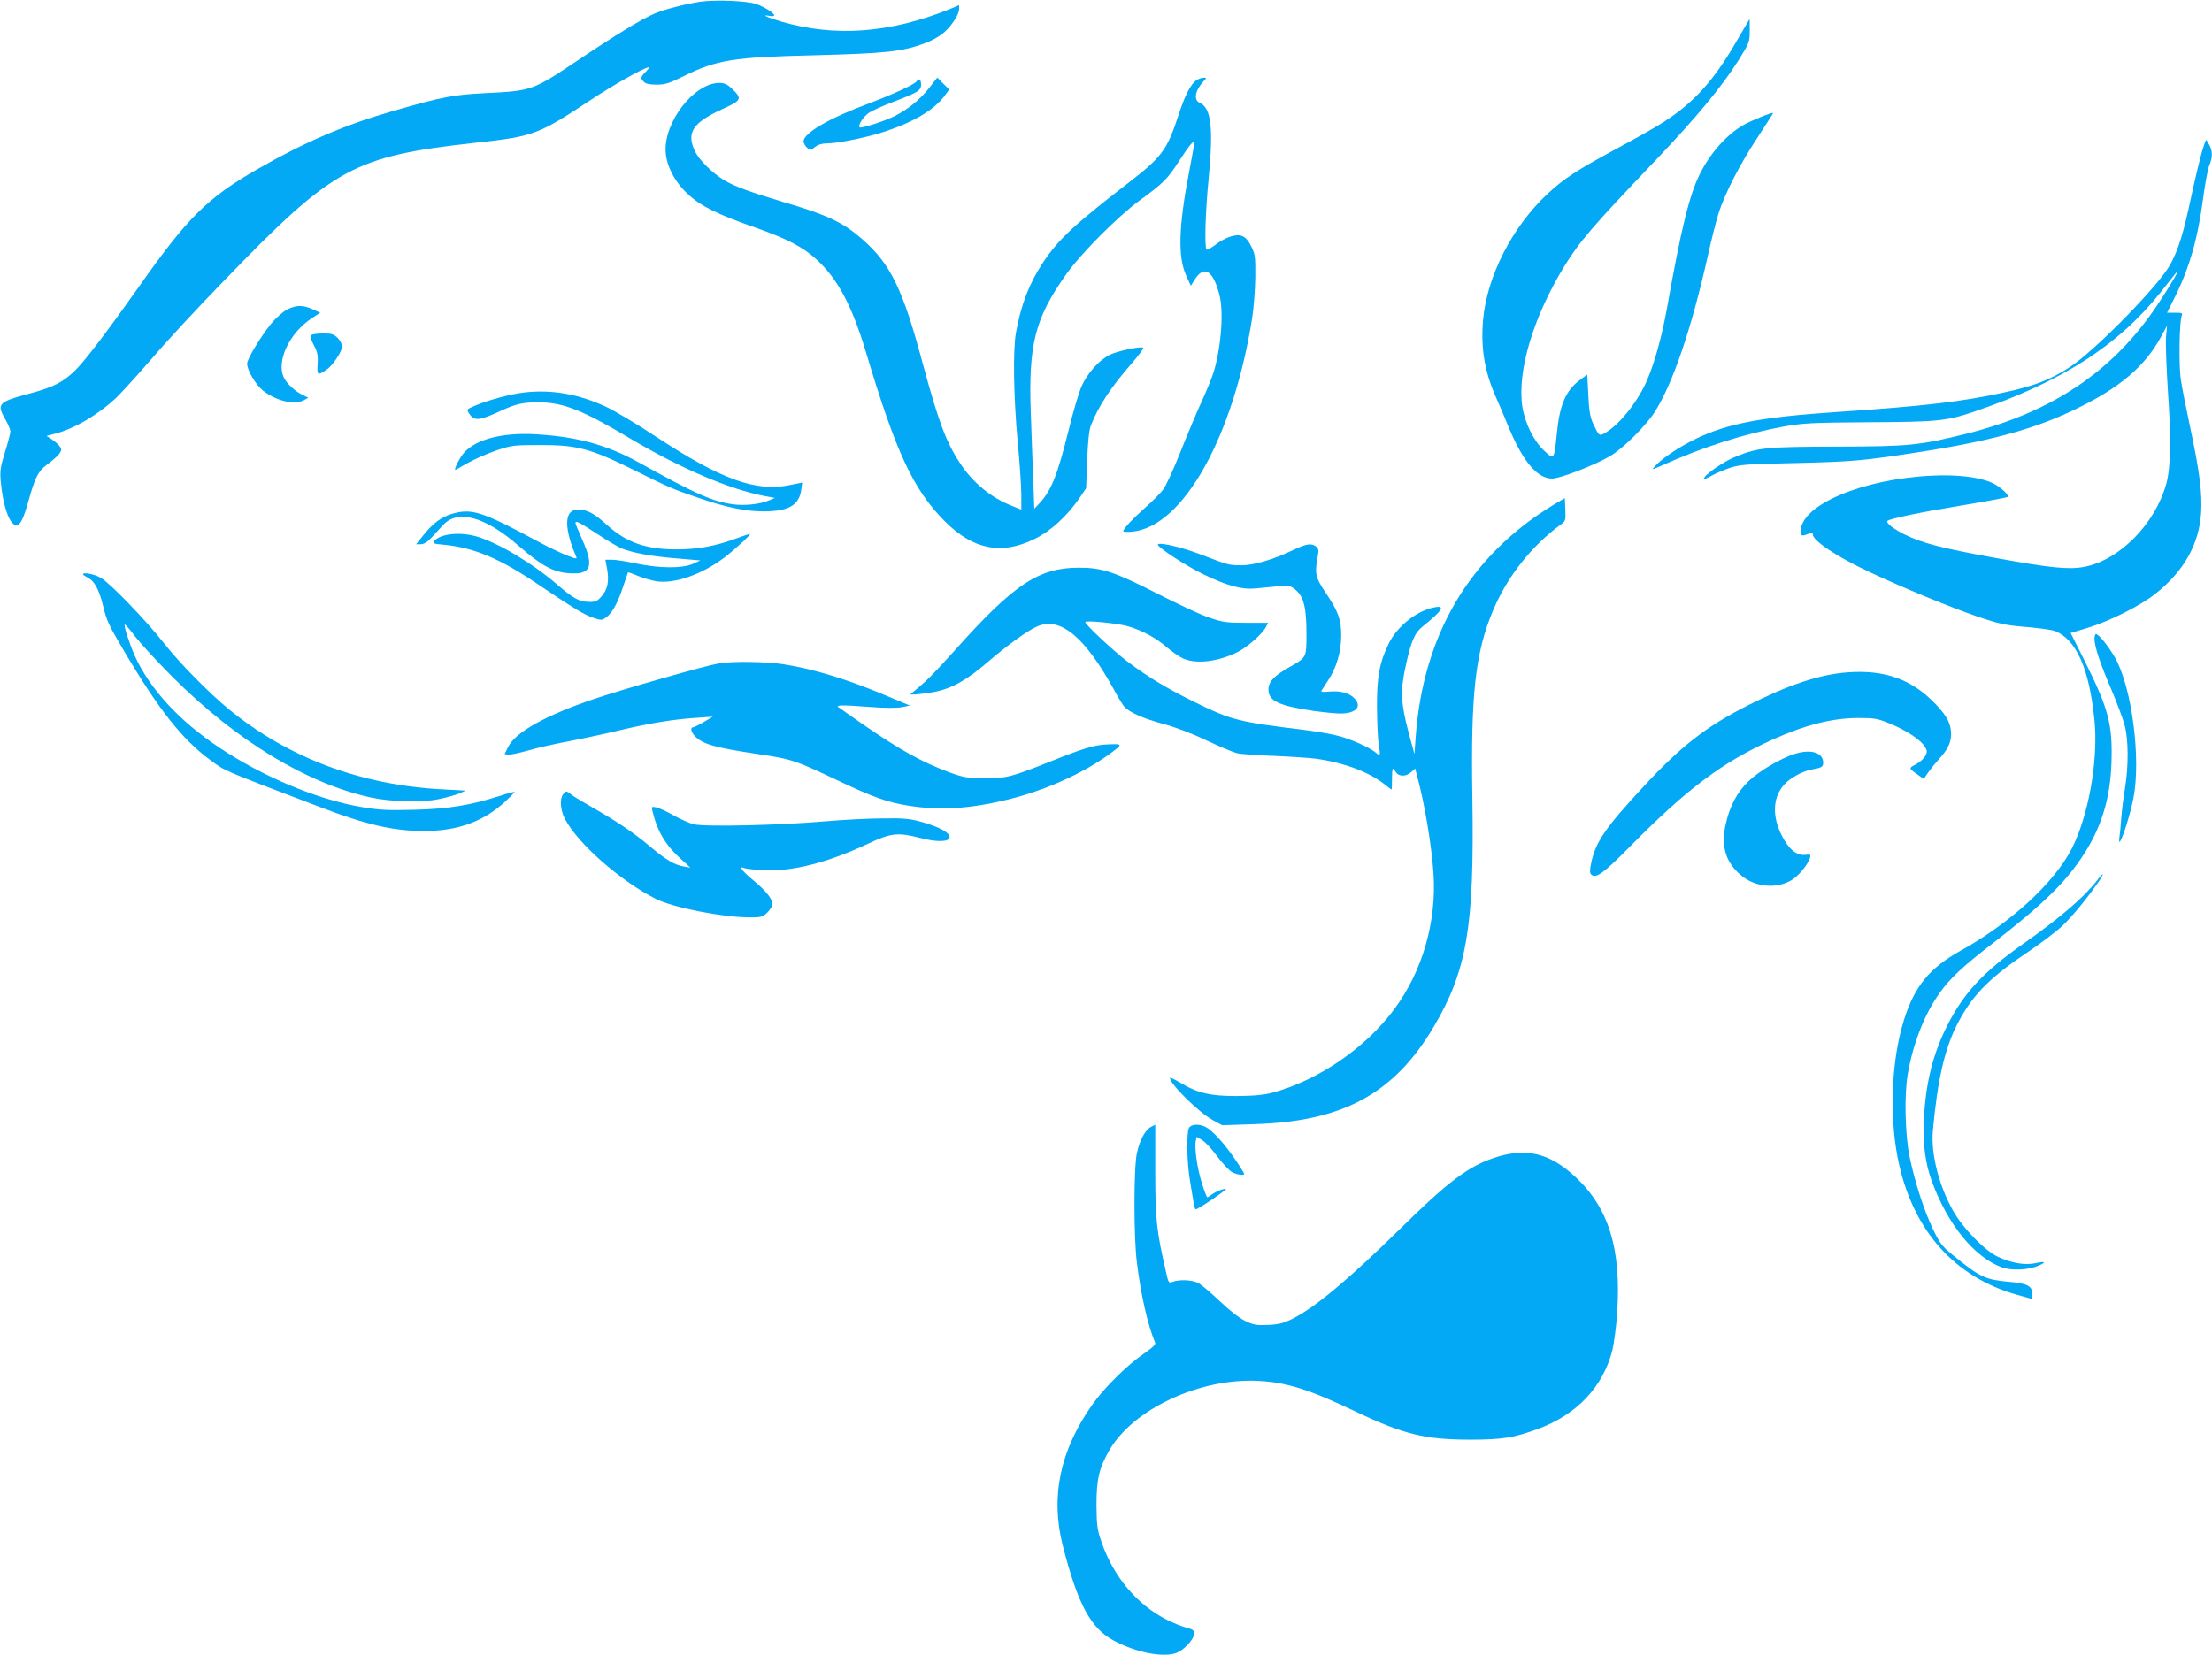
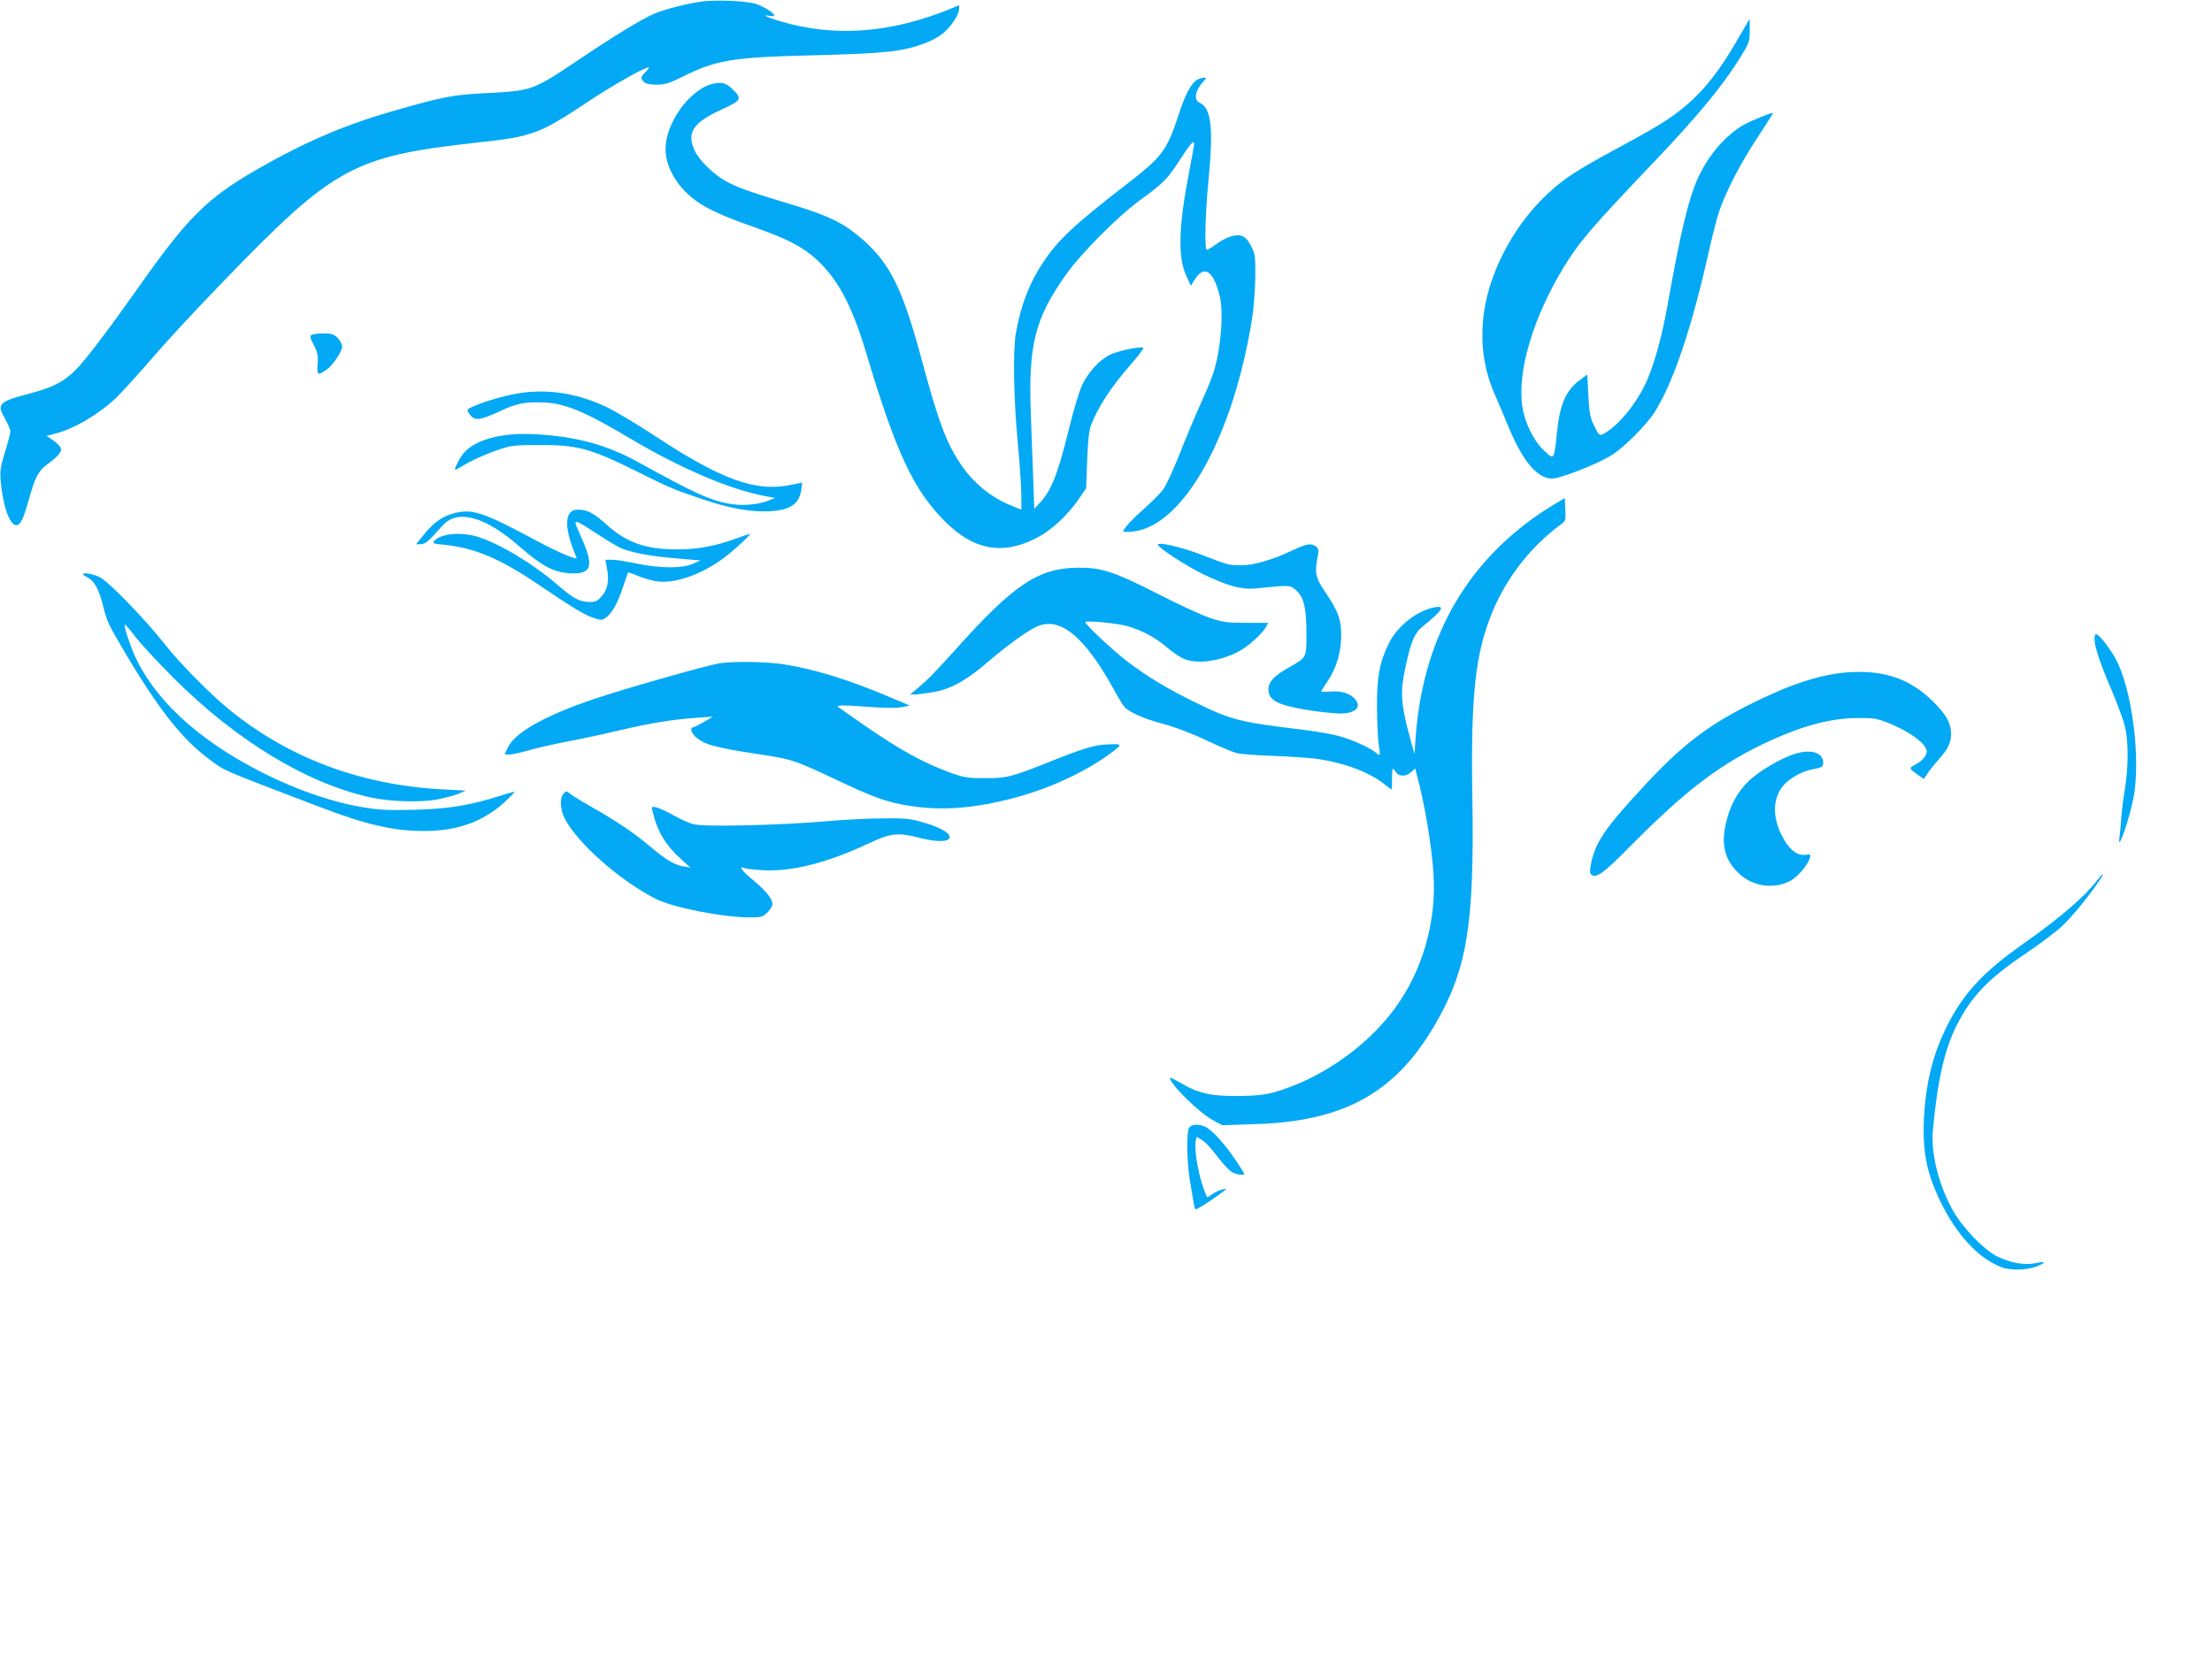
<svg xmlns="http://www.w3.org/2000/svg" version="1.0" width="1280pt" height="958pt" viewBox="0 0 1280 958" preserveAspectRatio="xMidYMid meet">
  <g transform="translate(0,958) scale(0.1,-0.1)" fill="#03a9f4" stroke="none">
    <path d="M4052 9570 c-82 -12 -206 -44 -265 -69 -75 -32 -226 -124 -452 -276 -251 -168 -259 -171 -523 -184 -193 -10 -245 -20 -529 -101 -283 -81 -512 -178 -793 -339 -291 -167 -404 -279 -690 -686 -173 -245 -307 -422 -365 -479 -71 -69 -128 -98 -268 -135 -176 -47 -187 -59 -138 -145 17 -29 31 -62 31 -73 0 -12 -14 -65 -31 -119 -26 -85 -30 -109 -25 -168 13 -147 52 -256 91 -256 23 0 41 38 71 145 35 127 55 167 101 202 77 58 95 81 83 103 -6 11 -26 30 -46 44 l-35 23 47 12 c112 28 253 111 358 210 32 31 124 133 205 226 80 94 267 296 416 449 640 662 748 721 1468 801 322 35 354 47 647 241 140 93 319 194 343 194 5 0 -2 -12 -17 -26 -30 -31 -31 -37 -10 -58 10 -11 34 -16 73 -16 49 0 73 7 157 49 193 95 285 110 754 121 419 11 511 21 643 70 30 11 74 34 96 51 47 34 101 112 101 146 l0 23 -52 -22 c-347 -140 -664 -164 -977 -73 -83 25 -121 42 -68 33 15 -3 27 -2 27 3 0 13 -55 48 -102 65 -51 19 -235 27 -326 14z" />
    <path d="M10045 9335 c-128 -220 -239 -344 -410 -456 -38 -26 -160 -95 -270 -154 -244 -132 -313 -177 -410 -267 -204 -190 -351 -478 -373 -730 -14 -163 8 -297 74 -446 14 -31 48 -111 75 -177 81 -195 165 -295 250 -295 45 0 244 76 334 129 74 42 208 175 260 256 106 167 214 485 310 915 20 91 48 199 61 240 37 113 123 281 224 434 49 75 90 139 90 141 0 9 -129 -44 -174 -70 -96 -56 -189 -161 -249 -281 -61 -121 -109 -317 -191 -779 -29 -159 -69 -307 -113 -411 -55 -130 -166 -268 -252 -314 -27 -14 -30 -11 -63 60 -16 34 -23 73 -27 163 l-6 119 -41 -30 c-82 -60 -119 -143 -135 -310 -16 -155 -16 -155 -72 -102 -61 55 -113 161 -128 257 -30 205 63 517 242 810 89 145 160 228 528 614 237 249 383 425 481 580 63 101 65 106 65 171 0 38 0 68 -1 68 0 0 -36 -61 -79 -135z" />
-     <path d="M5376 9070 c-52 -67 -123 -124 -201 -163 -58 -29 -193 -72 -201 -64 -11 11 22 62 54 84 19 12 77 39 130 59 155 59 172 70 172 104 0 30 -13 40 -25 20 -11 -18 -135 -75 -280 -130 -229 -85 -375 -171 -375 -218 0 -10 9 -27 20 -37 18 -16 20 -16 46 4 18 14 41 21 70 21 64 0 238 36 339 70 170 57 288 129 346 212 l22 30 -35 34 -34 35 -48 -61z" />
    <path d="M6922 9115 c-33 -24 -66 -88 -102 -200 -66 -203 -97 -244 -290 -393 -318 -246 -406 -328 -496 -464 -79 -120 -125 -240 -155 -403 -18 -101 -14 -373 10 -633 12 -123 21 -261 21 -308 l0 -84 -52 21 c-123 48 -229 135 -304 250 -81 124 -124 241 -215 577 -115 430 -186 575 -350 718 -113 98 -199 139 -454 214 -199 60 -279 89 -341 125 -70 41 -149 119 -173 171 -50 105 -13 163 154 240 119 54 122 62 59 122 -25 24 -43 32 -71 32 -147 0 -323 -228 -311 -401 6 -83 54 -174 129 -243 74 -69 169 -116 389 -193 189 -67 275 -112 355 -185 122 -111 204 -265 285 -533 176 -589 276 -801 460 -985 163 -162 326 -194 518 -99 92 45 186 131 257 234 l40 59 6 160 c4 110 11 174 21 202 42 109 116 223 238 362 40 46 69 86 66 89 -11 11 -148 -18 -195 -41 -62 -32 -127 -104 -162 -181 -15 -34 -49 -147 -74 -250 -66 -266 -101 -355 -172 -430 l-28 -30 -6 170 c-4 94 -10 265 -14 380 -15 400 24 552 203 805 86 122 299 336 427 430 138 101 159 121 230 231 63 97 85 122 85 97 0 -7 -13 -80 -29 -163 -61 -315 -66 -493 -17 -600 l27 -59 18 29 c56 93 109 65 147 -80 26 -96 11 -301 -32 -445 -9 -30 -40 -108 -70 -173 -30 -65 -86 -199 -125 -297 -39 -99 -84 -197 -101 -217 -16 -21 -62 -67 -103 -103 -73 -65 -125 -121 -125 -135 0 -4 24 -5 54 -2 293 30 583 549 692 1237 9 58 17 164 18 235 1 120 -1 134 -24 180 -30 60 -60 74 -119 56 -22 -6 -61 -27 -87 -47 -25 -19 -49 -32 -52 -29 -13 13 -7 222 12 412 28 295 15 408 -52 438 -36 16 -27 70 21 123 20 21 20 22 1 22 -11 0 -29 -7 -42 -15z" />
-     <path d="M12742 8703 c-11 -38 -39 -154 -62 -260 -45 -213 -73 -304 -121 -393 -63 -119 -435 -499 -582 -595 -109 -71 -203 -108 -368 -144 -251 -56 -478 -82 -984 -116 -429 -29 -628 -66 -810 -154 -96 -46 -198 -114 -240 -161 -19 -21 -17 -20 40 5 239 108 481 185 706 226 112 20 159 23 489 25 403 2 451 7 610 60 509 173 837 383 1085 695 33 42 70 89 83 105 41 52 -22 -58 -104 -181 -255 -383 -607 -620 -1103 -745 -276 -68 -329 -74 -751 -75 -409 -1 -455 -6 -579 -55 -73 -28 -191 -109 -191 -131 0 -4 19 3 43 17 23 13 71 34 107 46 59 19 97 22 390 28 321 8 379 13 690 61 420 64 683 135 919 250 256 123 402 247 497 421 l34 63 -6 -65 c-3 -36 2 -177 11 -315 19 -268 16 -444 -9 -533 -64 -234 -270 -443 -474 -483 -91 -17 -195 -7 -512 51 -314 57 -426 86 -526 135 -66 32 -113 69 -102 80 13 13 190 50 427 89 144 24 264 46 268 50 12 11 -48 64 -96 84 -72 31 -198 46 -340 39 -404 -19 -761 -170 -761 -322 0 -28 6 -30 44 -15 20 7 26 6 26 -3 0 -37 141 -131 330 -219 186 -88 471 -205 620 -256 127 -43 162 -51 284 -61 77 -7 151 -17 165 -23 125 -47 201 -218 231 -518 23 -230 -35 -555 -133 -745 -103 -198 -354 -428 -642 -588 -180 -100 -267 -207 -328 -402 -76 -243 -86 -586 -26 -843 90 -386 325 -645 679 -746 l85 -24 3 25 c6 48 -25 65 -136 74 -126 11 -163 27 -288 127 -97 78 -103 84 -147 174 -52 107 -107 276 -138 428 -25 124 -30 352 -10 470 30 179 99 354 186 474 59 83 134 153 300 281 287 222 420 350 522 503 110 164 163 332 171 540 8 227 -15 315 -153 593 l-83 165 96 29 c127 38 310 130 397 200 163 130 250 285 262 466 7 112 -8 236 -62 489 -24 113 -49 239 -55 281 -13 80 -9 339 5 372 6 15 1 17 -39 17 l-46 0 44 88 c86 172 134 341 165 577 11 83 27 167 35 187 20 47 20 81 1 118 -9 17 -17 30 -19 30 -2 0 -13 -30 -24 -67z" />
-     <path d="M1659 7787 c-24 -13 -65 -50 -92 -83 -61 -76 -137 -202 -137 -229 0 -38 49 -121 91 -155 77 -61 183 -86 238 -56 l25 14 -35 17 c-43 22 -87 62 -105 97 -49 94 31 264 165 349 l44 29 -44 20 c-58 26 -96 25 -150 -3z" />
    <path d="M1802 7641 c-10 -6 -7 -18 13 -57 22 -41 26 -59 23 -110 -4 -68 -1 -70 54 -32 34 23 88 105 88 133 0 12 -12 34 -26 49 -23 22 -35 26 -83 26 -31 0 -62 -4 -69 -9z" />
    <path d="M3040 7309 c-80 -8 -214 -44 -293 -78 -47 -20 -48 -21 -32 -45 30 -45 58 -42 185 17 87 40 127 49 224 48 137 -1 249 -46 526 -211 288 -171 571 -292 774 -331 l60 -11 -33 -14 c-55 -23 -141 -32 -209 -23 -121 17 -213 58 -547 243 -187 103 -361 150 -605 163 -184 9 -331 -29 -402 -104 -26 -27 -67 -108 -51 -102 4 2 37 21 73 41 36 20 108 52 160 70 92 31 101 32 255 32 213 1 291 -20 540 -143 213 -106 226 -111 375 -162 162 -56 273 -79 382 -79 143 1 203 36 215 128 l5 39 -68 -14 c-198 -42 -398 30 -774 277 -107 71 -238 149 -290 174 -158 74 -312 102 -470 85z" />
    <path d="M8986 6656 c-481 -294 -750 -748 -794 -1341 l-7 -100 -33 121 c-46 174 -50 243 -18 388 32 147 52 193 100 231 112 90 132 122 69 110 -104 -19 -217 -109 -267 -210 -53 -109 -69 -193 -68 -370 1 -88 5 -185 10 -215 11 -63 9 -69 -15 -48 -31 28 -139 77 -213 97 -39 11 -130 27 -203 36 -378 46 -420 56 -632 160 -157 77 -269 144 -390 235 -82 62 -245 215 -245 229 0 12 188 -7 247 -24 82 -24 162 -67 224 -121 30 -25 72 -55 94 -65 76 -35 204 -20 319 38 55 28 141 104 161 143 l13 25 -127 0 c-112 0 -135 3 -211 29 -47 15 -184 79 -305 141 -248 126 -320 150 -455 149 -230 -1 -373 -96 -711 -474 -116 -129 -162 -176 -218 -223 l-45 -37 30 0 c16 1 64 7 106 14 103 19 190 67 315 175 113 97 233 184 287 206 132 56 273 -61 441 -365 25 -47 53 -92 61 -101 29 -32 112 -69 224 -99 71 -19 167 -55 250 -95 74 -35 153 -68 175 -74 22 -6 117 -13 210 -16 94 -4 204 -11 245 -16 158 -21 303 -74 393 -142 26 -21 48 -37 50 -37 1 0 2 27 2 60 0 33 2 60 5 60 3 0 11 -9 18 -20 16 -26 60 -26 88 1 l23 21 11 -43 c44 -160 84 -402 95 -564 19 -279 -64 -567 -226 -785 -165 -224 -436 -410 -699 -483 -57 -15 -107 -20 -210 -21 -155 -1 -231 17 -332 78 -32 19 -58 31 -58 27 0 -36 169 -202 249 -245 l53 -29 182 6 c514 14 812 175 1042 563 193 326 236 581 224 1326 -10 600 17 839 119 1083 83 198 224 376 394 500 26 19 28 24 25 86 l-3 66 -69 -41z" />
    <path d="M3296 6608 c-28 -39 -13 -133 38 -250 7 -15 0 -14 -53 7 -34 13 -105 47 -159 76 -335 180 -392 199 -509 164 -60 -18 -109 -55 -164 -124 l-41 -51 27 0 c18 0 38 12 62 38 18 20 49 53 67 73 85 93 245 48 438 -121 131 -114 198 -151 289 -158 130 -9 148 36 79 193 -22 49 -40 93 -40 97 0 17 21 6 125 -62 59 -39 123 -77 143 -85 68 -26 176 -46 316 -57 l139 -12 -44 -20 c-61 -27 -192 -26 -326 2 -55 12 -119 22 -140 22 l-40 0 10 -53 c13 -71 3 -120 -33 -160 -24 -27 -35 -32 -72 -31 -56 1 -92 21 -181 98 -140 122 -340 242 -466 280 -98 29 -213 17 -249 -26 -10 -13 -3 -16 56 -21 175 -17 322 -78 545 -229 214 -144 267 -176 320 -194 47 -16 50 -15 76 3 35 27 65 82 97 178 15 44 27 81 28 82 1 1 29 -8 61 -22 33 -13 80 -26 105 -30 106 -15 262 40 392 138 66 51 159 137 147 137 -3 0 -41 -13 -85 -29 -117 -43 -219 -61 -340 -61 -176 0 -289 40 -400 140 -76 69 -115 90 -168 90 -25 0 -39 -7 -50 -22z" />
    <path d="M6700 6427 c0 -16 169 -126 265 -172 139 -67 222 -89 301 -81 200 20 198 20 232 -9 46 -39 62 -103 62 -252 0 -141 1 -138 -96 -193 -90 -50 -124 -86 -124 -131 0 -66 59 -94 261 -124 59 -8 128 -15 155 -15 89 0 127 39 83 86 -31 33 -82 47 -146 41 -33 -3 -51 -2 -47 4 3 5 21 33 40 62 48 72 75 165 75 257 0 94 -15 136 -87 245 -63 93 -67 113 -49 214 7 37 5 46 -10 58 -28 20 -54 16 -130 -20 -119 -57 -232 -90 -304 -89 -74 1 -69 0 -234 63 -112 43 -247 74 -247 56z" />
    <path d="M480 6255 c0 -2 13 -11 30 -20 36 -18 63 -68 85 -156 23 -94 31 -111 118 -259 202 -343 340 -519 502 -638 91 -67 54 -51 633 -272 271 -104 427 -140 607 -140 191 0 339 53 465 167 33 31 59 57 58 59 -2 2 -40 -8 -83 -22 -172 -55 -298 -76 -495 -81 -158 -4 -203 -2 -309 16 -254 43 -569 175 -821 343 -234 156 -403 340 -490 532 -31 70 -65 175 -58 181 2 2 31 -30 63 -73 33 -42 130 -147 215 -232 368 -368 774 -614 1145 -696 114 -25 297 -30 392 -10 45 9 98 24 120 33 l38 17 -135 7 c-472 25 -890 181 -1235 463 -113 92 -288 270 -377 384 -105 133 -309 345 -364 377 -37 22 -104 35 -104 20z" />
    <path d="M12120 5881 c0 -43 34 -145 100 -298 32 -76 66 -167 75 -203 22 -83 22 -234 2 -360 -9 -52 -19 -131 -22 -175 -3 -44 -8 -96 -11 -115 -11 -88 54 96 80 223 47 229 -7 650 -106 822 -40 68 -94 135 -110 135 -4 0 -8 -13 -8 -29z" />
    <path d="M4159 5740 c-80 -14 -547 -147 -719 -205 -284 -96 -457 -193 -500 -279 l-20 -41 20 -3 c11 -2 62 9 113 23 50 15 160 40 242 55 83 16 218 45 300 65 171 40 298 61 435 70 l95 7 -52 -31 c-29 -17 -57 -31 -63 -31 -17 0 -11 -29 11 -51 47 -47 114 -66 360 -103 200 -30 216 -35 453 -147 223 -106 302 -134 433 -154 178 -27 345 -16 561 36 215 52 437 151 592 264 80 59 80 60 -15 56 -72 -3 -137 -23 -320 -96 -236 -94 -259 -100 -390 -99 -99 0 -119 4 -200 33 -159 59 -289 131 -510 284 -71 50 -132 92 -134 94 -16 12 27 13 166 2 102 -8 174 -8 203 -2 l45 9 -124 52 c-233 99 -436 161 -608 187 -103 16 -296 18 -374 5z" />
    <path d="M10689 5688 c-161 -12 -340 -72 -579 -193 -241 -123 -386 -236 -608 -477 -213 -230 -269 -313 -294 -431 -9 -42 -9 -60 -1 -68 27 -27 70 4 228 164 328 332 532 485 820 615 191 86 345 125 495 126 96 0 112 -2 185 -32 94 -38 181 -95 204 -135 14 -24 14 -30 1 -54 -8 -14 -30 -34 -48 -44 -48 -25 -48 -25 -2 -58 l42 -30 25 37 c14 20 43 56 63 78 51 56 70 95 70 144 0 60 -22 103 -87 172 -139 146 -296 203 -514 186z" />
    <path d="M10385 5216 c-81 -25 -205 -99 -265 -156 -70 -67 -113 -149 -136 -260 -25 -121 3 -212 89 -285 81 -70 204 -82 293 -30 42 25 94 88 108 130 5 19 2 21 -26 17 -51 -6 -97 32 -137 111 -57 111 -53 220 11 293 34 39 103 78 158 89 64 12 70 16 70 41 0 58 -71 80 -165 50z" />
    <path d="M3259 4983 c-21 -25 -17 -93 10 -143 75 -143 319 -358 526 -463 99 -50 387 -107 543 -107 68 0 76 2 103 29 16 16 29 37 29 47 0 31 -38 78 -109 137 -68 56 -91 88 -53 72 9 -4 58 -9 107 -12 166 -9 370 42 605 152 135 64 175 68 304 35 98 -26 171 -24 171 5 0 26 -59 58 -160 87 -68 19 -102 23 -225 21 -80 0 -230 -8 -335 -17 -264 -23 -698 -33 -760 -17 -26 6 -79 30 -118 52 -39 22 -84 43 -100 46 -27 5 -28 4 -21 -23 27 -115 76 -197 163 -275 l56 -51 -40 7 c-53 9 -103 39 -200 121 -89 75 -195 146 -330 222 -49 28 -102 60 -117 71 -32 25 -32 25 -49 4z" />
    <path d="M12134 4483 c-72 -94 -213 -216 -428 -367 -229 -162 -340 -281 -435 -466 -84 -164 -127 -332 -138 -546 -7 -145 7 -256 47 -365 92 -248 243 -434 402 -494 56 -21 153 -17 212 8 51 22 43 28 -18 15 -59 -12 -134 0 -214 37 -76 35 -204 166 -261 268 -82 146 -129 332 -116 465 26 286 67 466 137 606 85 168 180 268 397 415 84 56 182 130 217 164 57 53 165 187 219 270 25 39 12 33 -21 -10z" />
-     <path d="M6660 3057 c-33 -17 -65 -76 -81 -151 -19 -82 -19 -494 0 -636 24 -192 62 -357 105 -461 5 -11 -13 -28 -66 -65 -93 -63 -230 -198 -297 -294 -188 -267 -243 -533 -171 -817 87 -340 162 -479 297 -550 122 -65 269 -96 350 -74 48 13 113 80 113 117 0 17 -9 24 -46 33 -25 7 -76 27 -113 46 -172 87 -308 249 -377 450 -25 72 -28 94 -29 215 0 148 15 212 74 315 138 240 527 421 866 402 164 -9 293 -50 565 -180 271 -129 399 -160 655 -160 186 0 253 10 394 62 224 82 377 243 431 455 10 42 23 140 28 218 24 369 -48 604 -240 784 -153 143 -293 175 -481 109 -143 -49 -263 -140 -527 -400 -304 -299 -499 -462 -630 -528 -53 -26 -79 -33 -142 -36 -69 -3 -85 0 -134 24 -33 16 -93 63 -147 115 -51 48 -106 95 -124 104 -35 18 -108 21 -146 7 -24 -10 -26 -8 -41 62 -54 234 -61 302 -61 580 0 147 0 267 0 267 0 0 -11 -6 -25 -13z" />
    <path d="M6880 3051 c-15 -29 -12 -203 6 -306 8 -49 18 -107 21 -127 3 -21 9 -38 12 -38 9 0 86 49 142 90 41 31 42 32 14 26 -16 -4 -42 -16 -57 -26 -15 -11 -29 -20 -32 -20 -3 0 -17 36 -31 81 -27 85 -45 209 -35 247 l5 22 32 -20 c18 -10 57 -53 88 -95 31 -41 69 -82 85 -90 28 -15 70 -20 70 -10 0 3 -23 41 -52 83 -61 90 -131 168 -170 188 -39 20 -85 18 -98 -5z" />
  </g>
</svg>